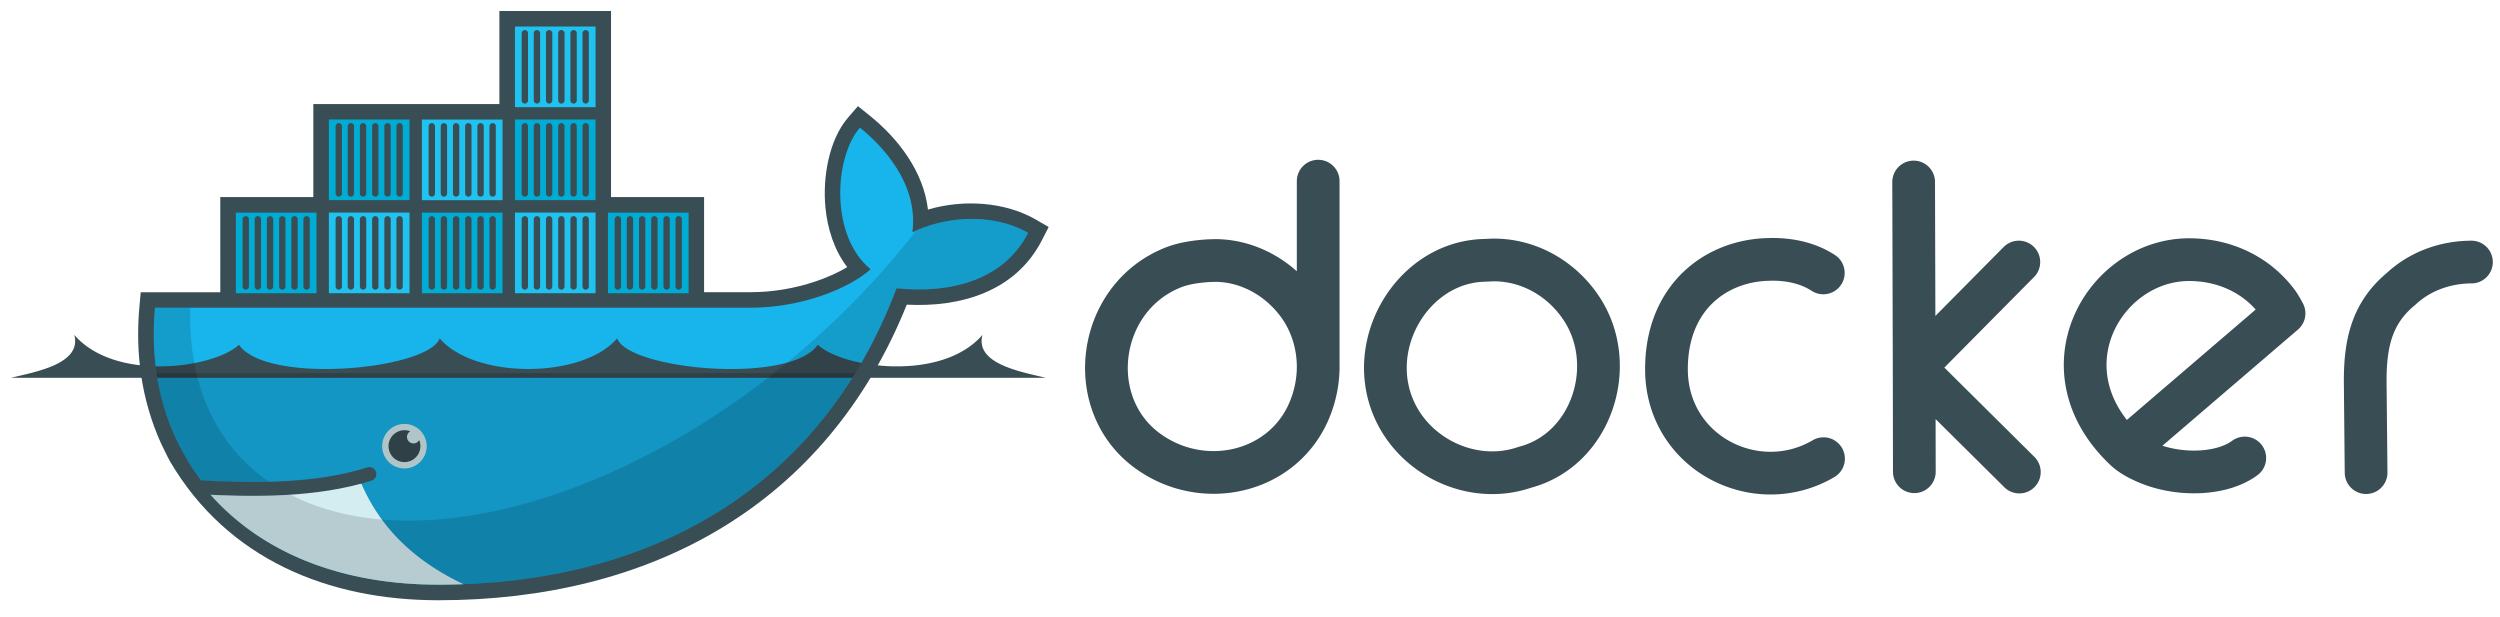
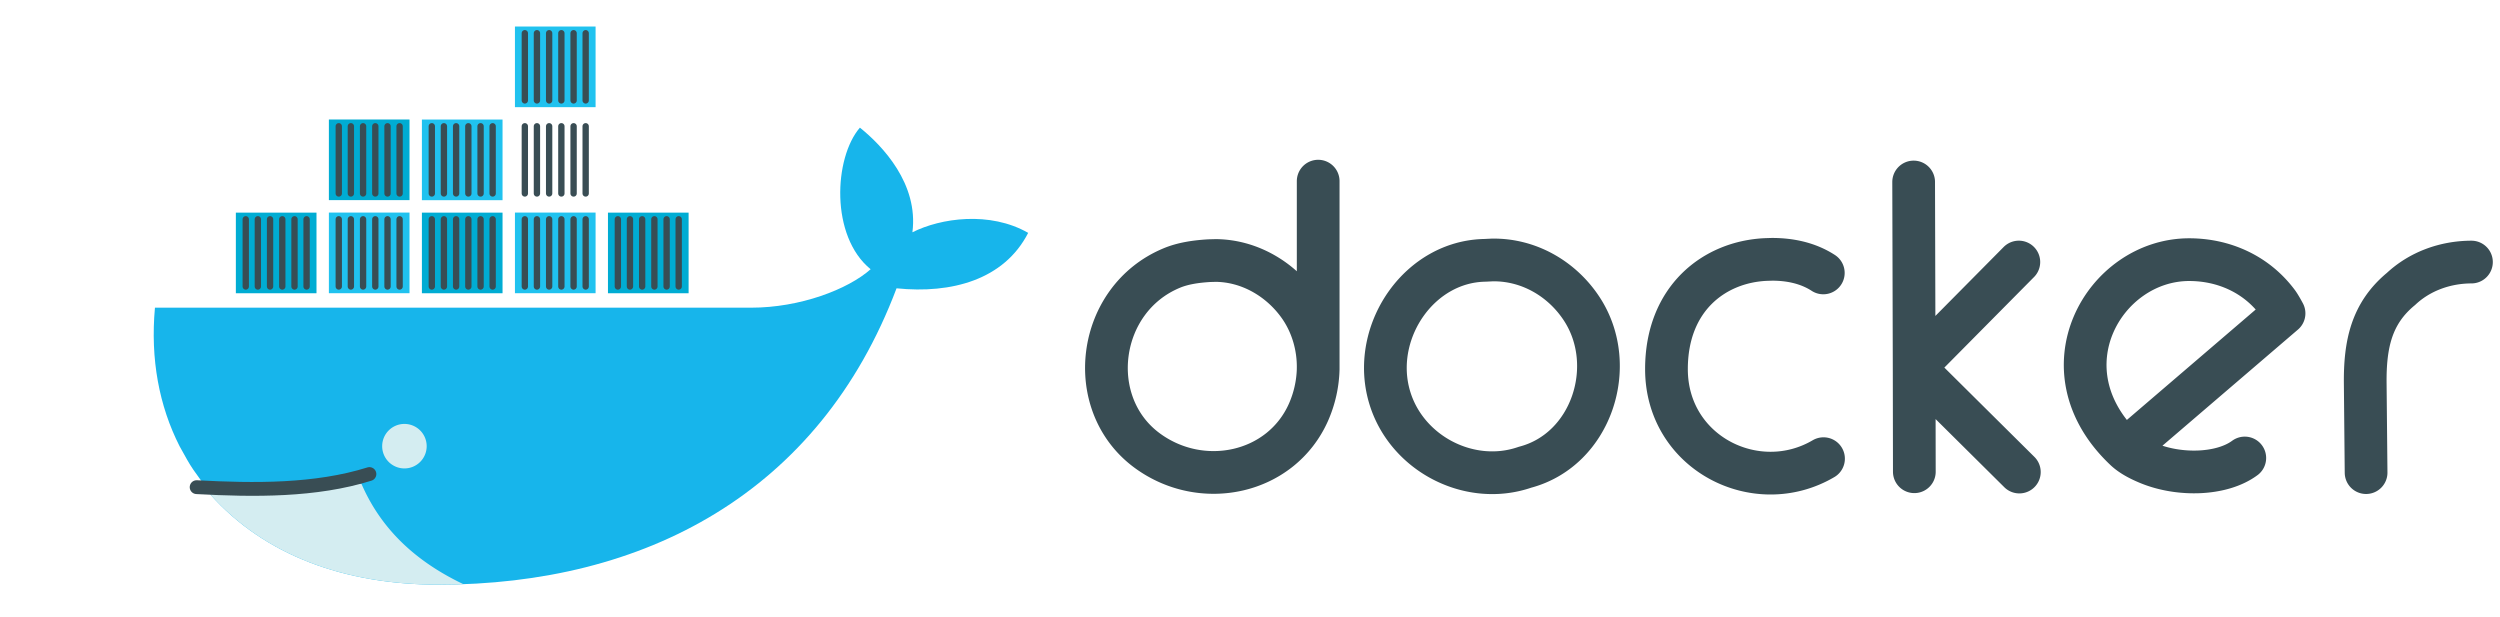
<svg xmlns="http://www.w3.org/2000/svg" xmlns:xlink="http://www.w3.org/1999/xlink" viewBox="0 0 113.469 28" fill="#fff" fill-rule="evenodd" stroke="#000" stroke-linecap="round" stroke-linejoin="round">
  <style>.B{fill-rule:nonzero}.C{stroke:#394d54}.D{stroke-linejoin:miter}.E{fill:#000}.F{stroke-linecap:butt}.G{stroke:none}.H{stroke-width:.288}.I{fill:#00acd3}.J{fill:#20c2ef}</style>
  <use xlink:href="#A" x=".5" y=".5" />
  <symbol id="A" overflow="visible">
    <path d="M86.387 20.911l-.008-4.72-.023-8.431m4.774 3.633l-4.751 4.797 4.774 4.735m-31.825-4.672c.023-1.012-.271-2.046-.867-2.883-.859-1.206-2.249-2.031-3.774-2.047l-.305.008c-.603.037-1.187.121-1.703.336-3.398 1.414-4 6.132-1.133 8.267 2.483 1.847 6.094 1.094 7.345-1.727a5.19 5.19 0 0 0 .438-1.954V7.722m22.926 4.165c-.702-.455-1.524-.619-2.336-.617l-.258.008c-2.348.101-4.524 1.76-4.524 4.977 0 3.804 4.079 5.857 7.128 4.063m13.69-.414l7.212-6.181s-.175-.332-.289-.484c-.971-1.303-2.456-1.954-4.016-1.954-3.859 0-6.755 4.993-2.907 8.619.266.251.632.448 1.039.617 1.412.589 3.345.541 4.391-.234M67.221 11.3l-.328.016c-2.928.055-5.039 3.095-4.399 5.915.623 2.748 3.626 4.376 6.22 3.477 3.021-.794 4.253-4.598 2.594-7.165-.907-1.403-2.445-2.274-4.087-2.243zm44.452.094c-1.186.003-2.34.418-3.196 1.219-1.349 1.113-1.642 2.52-1.625 4.298l.039 4.04" fill="none" stroke-width="1.939" class="C D F" />
    <g class="G">
-       <path d="M27.235 8.445h4.222v4.316h2.135c.986 0 2-.175 2.934-.492.459-.155.974-.372 1.426-.646-.596-.778-.9-1.761-.99-2.729-.122-1.317.144-3.032 1.034-4.063l.444-.513.529.425c1.33 1.07 2.452 2.567 2.649 4.269 1.603-.472 3.486-.36 4.899.456l.58.335-.305.596c-1.194 2.335-3.693 3.057-6.136 2.929-3.656 9.104-11.614 13.416-21.265 13.416-4.986 0-9.56-1.864-12.165-6.287-.153-.275-.283-.562-.422-.844-.88-1.947-1.173-4.08-.975-6.211l.059-.638h3.611V8.445h4.222V4.222h8.445V0h5.067v8.445" fill="#394d54" class="B" />
      <path fill="#17b5eb" d="M46.167 10.069c-1.092 2.133-3.483 2.772-5.975 2.517-3.513 9.308-11.45 13.451-20.803 13.451-4.223 0-7.881-1.33-10.335-4.085-.145-.204-.228-.374-.456-.681-.218-.293-.429-.592-.608-.91l-.339-.608c-.928-1.825-1.332-3.959-1.118-6.288h27.058c2.223 0 4.394-.829 5.425-1.745-1.846-1.501-1.663-5.067-.487-6.427 1.021.82 2.668 2.549 2.383 4.75 1.286-.648 3.516-.969 5.254.026z" />
      <path d="M22.872.704h3.66v3.66h-3.66z" class="B J" />
    </g>
    <use xlink:href="#C" class="B C D E F H" />
    <path d="M10.205 12.81h3.66V9.151h-3.66z" class="B G I" />
    <use xlink:href="#D" class="B C D E F H" />
    <g class="G">
      <path d="M14.427 4.924h3.66v3.659h-3.66z" class="B I" />
      <path d="M14.427 9.148h3.66v3.66h-3.66z" class="B J" />
    </g>
    <g class="C D E F H">
      <use xlink:href="#C" x="-8.445" y="4.223" class="B" />
      <use xlink:href="#C" x="-8.445" y="8.445" class="B" />
    </g>
    <g class="G">
      <path d="M18.649 12.81h3.66V9.151h-3.66z" class="B I" />
      <path d="M18.649 8.586h3.66v-3.66h-3.66z" class="B J" />
    </g>
    <g class="C D E F H">
      <use xlink:href="#D" x="8.445" class="B" />
      <use xlink:href="#D" x="8.445" y="-4.222" class="B" />
    </g>
    <g class="G">
-       <path d="M22.872 4.924h3.66v3.659h-3.66z" class="B I" />
-       <path d="M22.872 9.148h3.66v3.66h-3.66z" class="B J" />
+       <path d="M22.872 9.148h3.66v3.66h-3.66" class="B J" />
    </g>
    <g class="C D E F H">
      <use xlink:href="#C" y="4.223" class="B" />
      <use xlink:href="#C" y="8.445" class="B" />
    </g>
    <path d="M27.094 12.81h3.66V9.151h-3.66z" class="B G I" />
    <use xlink:href="#D" x="16.889" class="B C D E F H" />
    <g class="G">
      <path d="M18.866 19.751a1.01 1.01 0 0 1-1.01 1.01 1.01 1.01 0 0 1-1.01-1.01 1.01 1.01 0 0 1 1.01-1.01 1.01 1.01 0 0 1 1.01 1.01z" fill="#d4edf1" class="B" />
-       <path d="M18.119 19.077c-.115.067-.171.203-.136.331s.151.218.284.219c.112 0 .209-.062.259-.154a.72.72 0 0 1 .055.277c0 .399-.324.723-.723.723s-.723-.324-.723-.723.324-.723.723-.723a.72.72 0 0 1 .262.049zM0 16.649h46.964c-1.023-.259-3.235-.61-2.871-1.95-1.86 2.152-6.344 1.509-7.475.449-1.26 1.828-8.597 1.133-9.108-.291-1.58 1.854-6.475 1.854-8.055 0-.512 1.422-7.848 2.119-9.109.291-1.132 1.061-5.614 1.703-7.475-.449.365 1.34-1.848 1.691-2.871 1.95" fill="#394d54" class="B" />
-       <path d="M7.99 20.361l-.339-.608c-.518-1.017-.872-2.131-1.048-3.318h31.715c-4.057 6.61-10.983 9.602-18.93 9.602-4.223 0-7.881-1.33-10.335-4.085-.145-.204-.228-.374-.456-.681-.218-.293-.429-.592-.608-.91z" fill-opacity=".17" class="E" />
      <path fill="#d4edf1" d="M20.541 26.018c-2.5-1.187-3.873-2.8-4.636-4.56l-6.976.304.125.189c2.454 2.756 6.112 4.085 10.335 4.085a30.92 30.92 0 0 0 1.146-.021l.043-.002" />
-       <path d="M41.087 9.959c1.305-.589 3.418-.841 5.078.117-1.089 2.127-3.48 2.766-5.973 2.51-3.513 9.308-11.45 13.451-20.803 13.451-4.223 0-7.881-1.33-10.335-4.085-.145-.204-.228-.374-.456-.681-.218-.293-.429-.592-.608-.91l-.339-.608c-.928-1.825-1.332-3.959-1.118-6.29h1.603c-.11 3.554 1.204 6.252 3.537 7.883l1.016.612c3.183 1.632 7.796 1.623 13.088-.41 5.932-2.279 11.457-6.614 15.316-11.592l-.007.01" fill-opacity=".14" class="E" />
    </g>
    <path d="M8.425 21.611c2.616.143 5.407.169 7.842-.595" fill="none" stroke-width=".628" class="C D" />
  </symbol>
  <defs>
    <path id="C" d="M23.321 4.058v-3.05m.549 3.05v-3.05m.554 3.05v-3.05m.555 3.05v-3.05m.555 3.05v-3.05m.548 3.05v-3.05" />
    <path id="D" d="M10.654 9.453v3.05m.549-3.05v3.05m.554-3.05v3.05m.555-3.05v3.05m.555-3.05v3.05m.548-3.05v3.05" />
  </defs>
</svg>